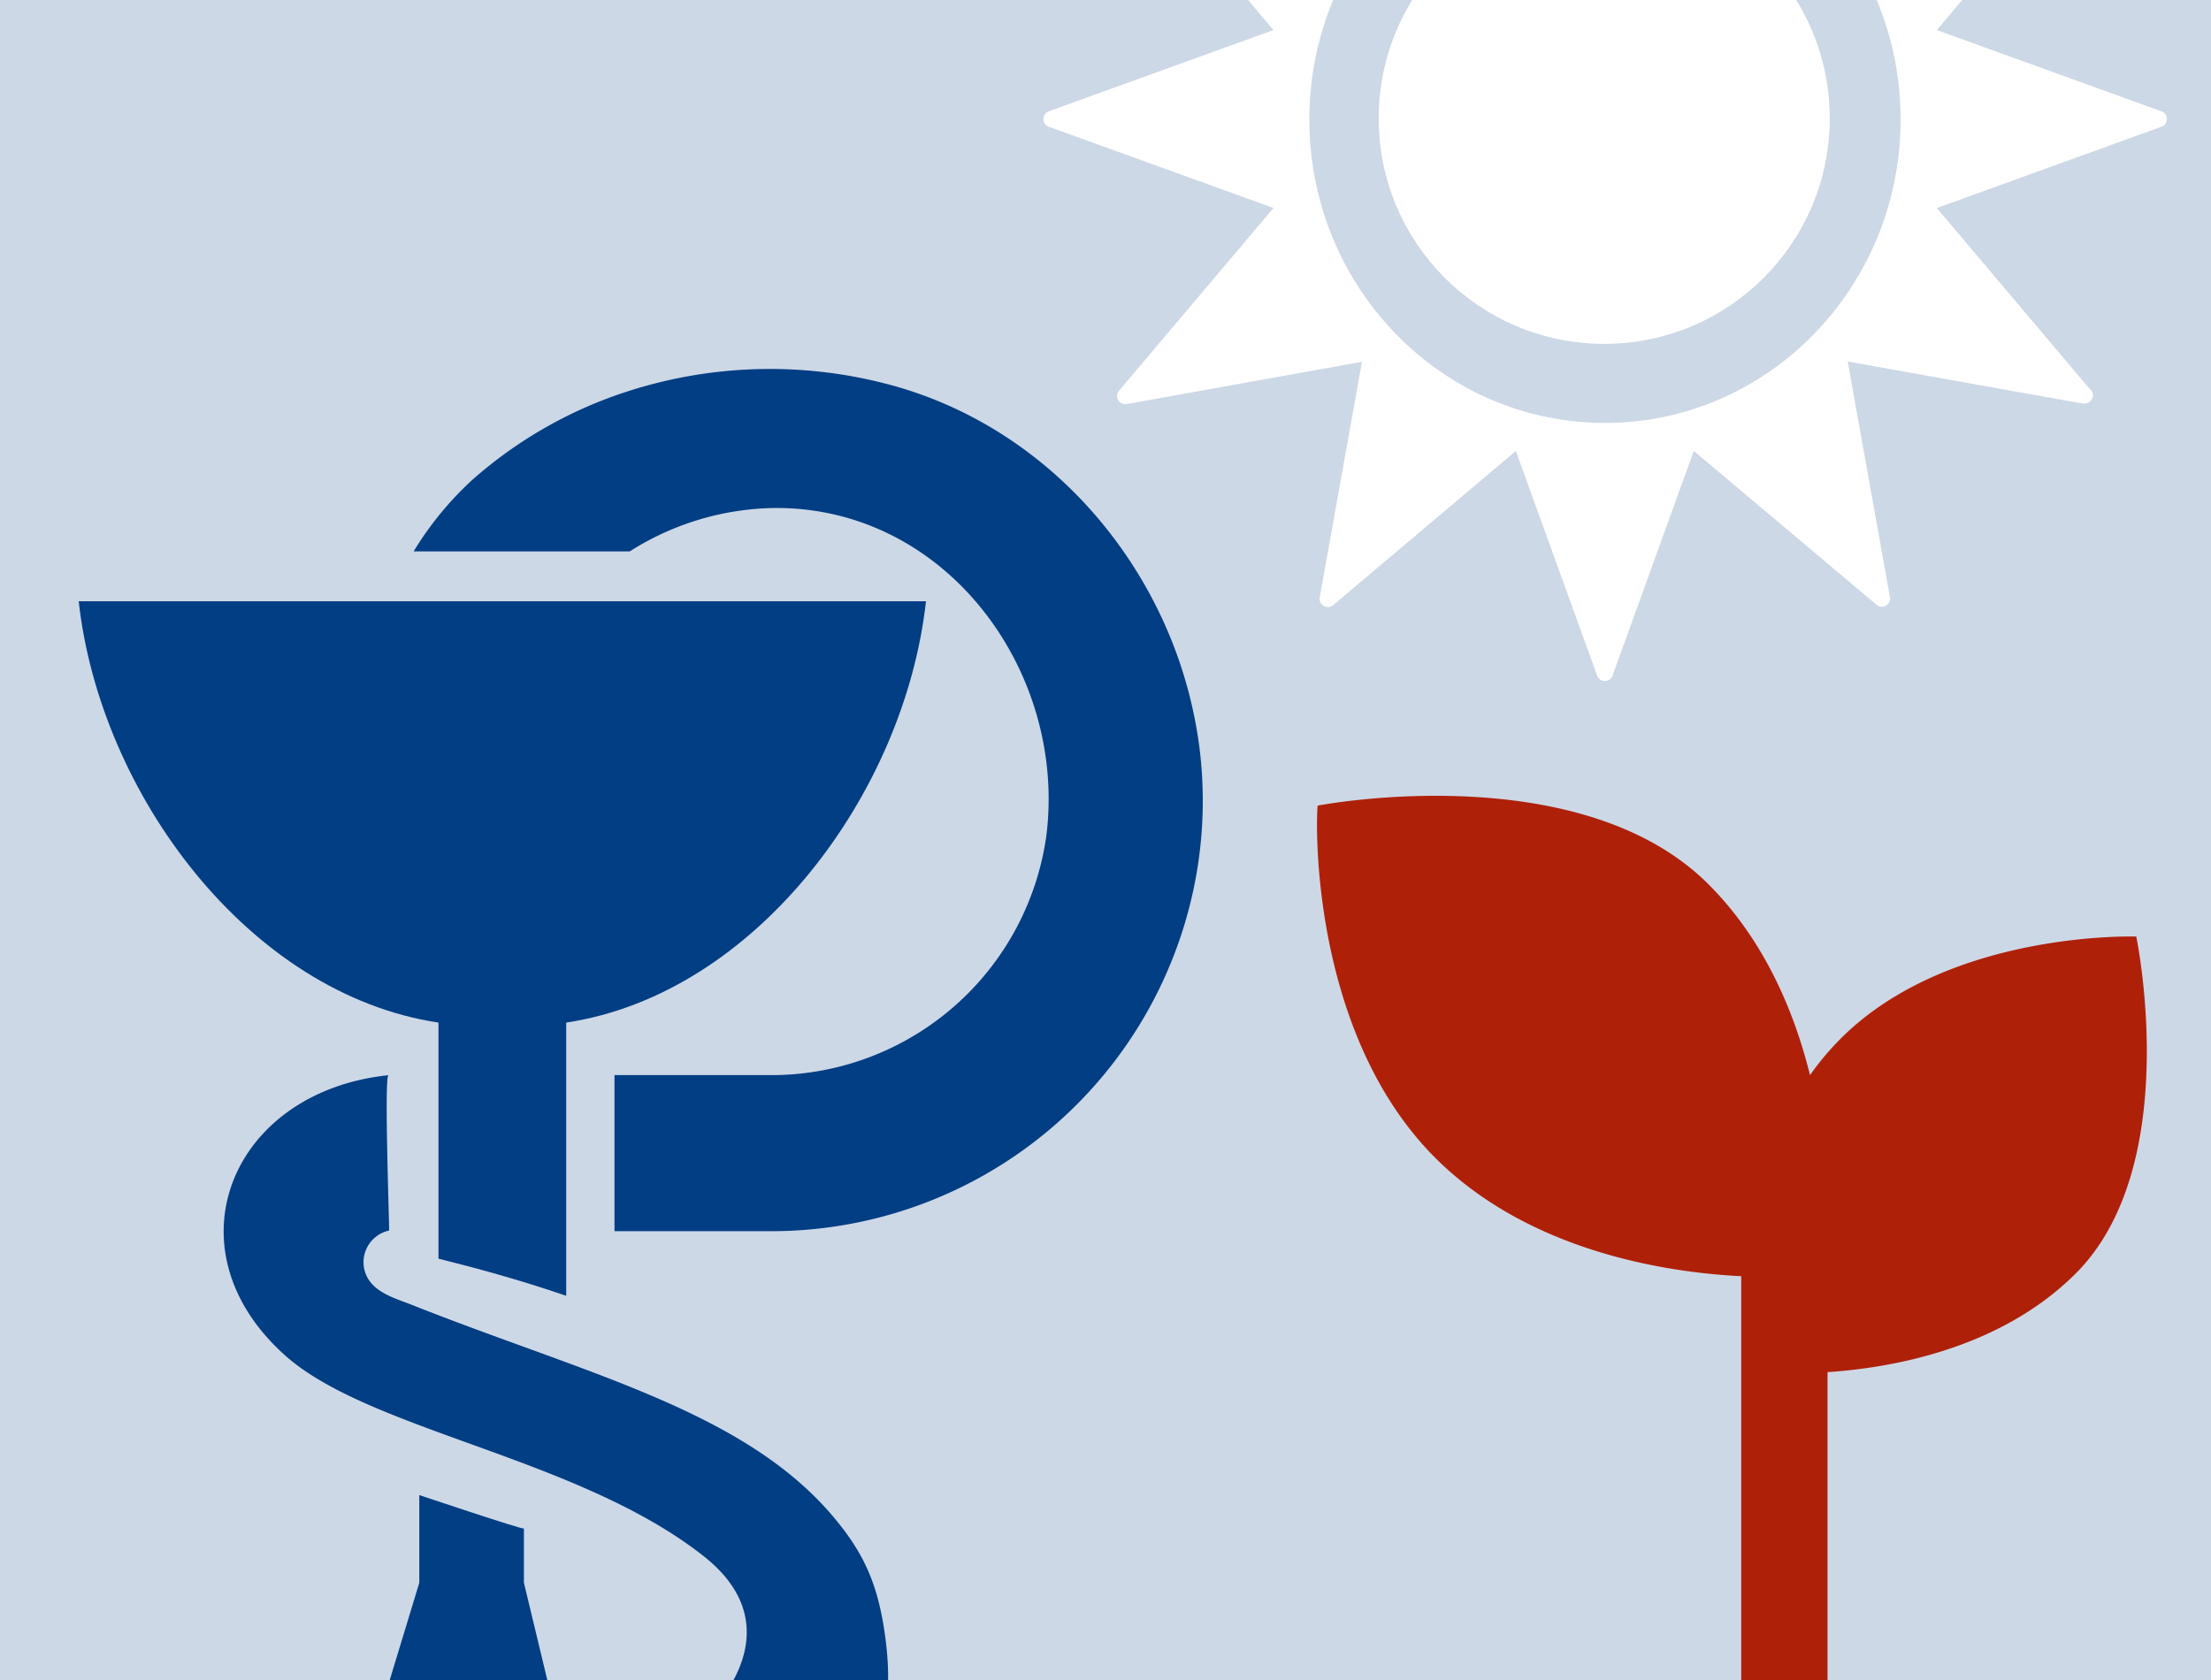
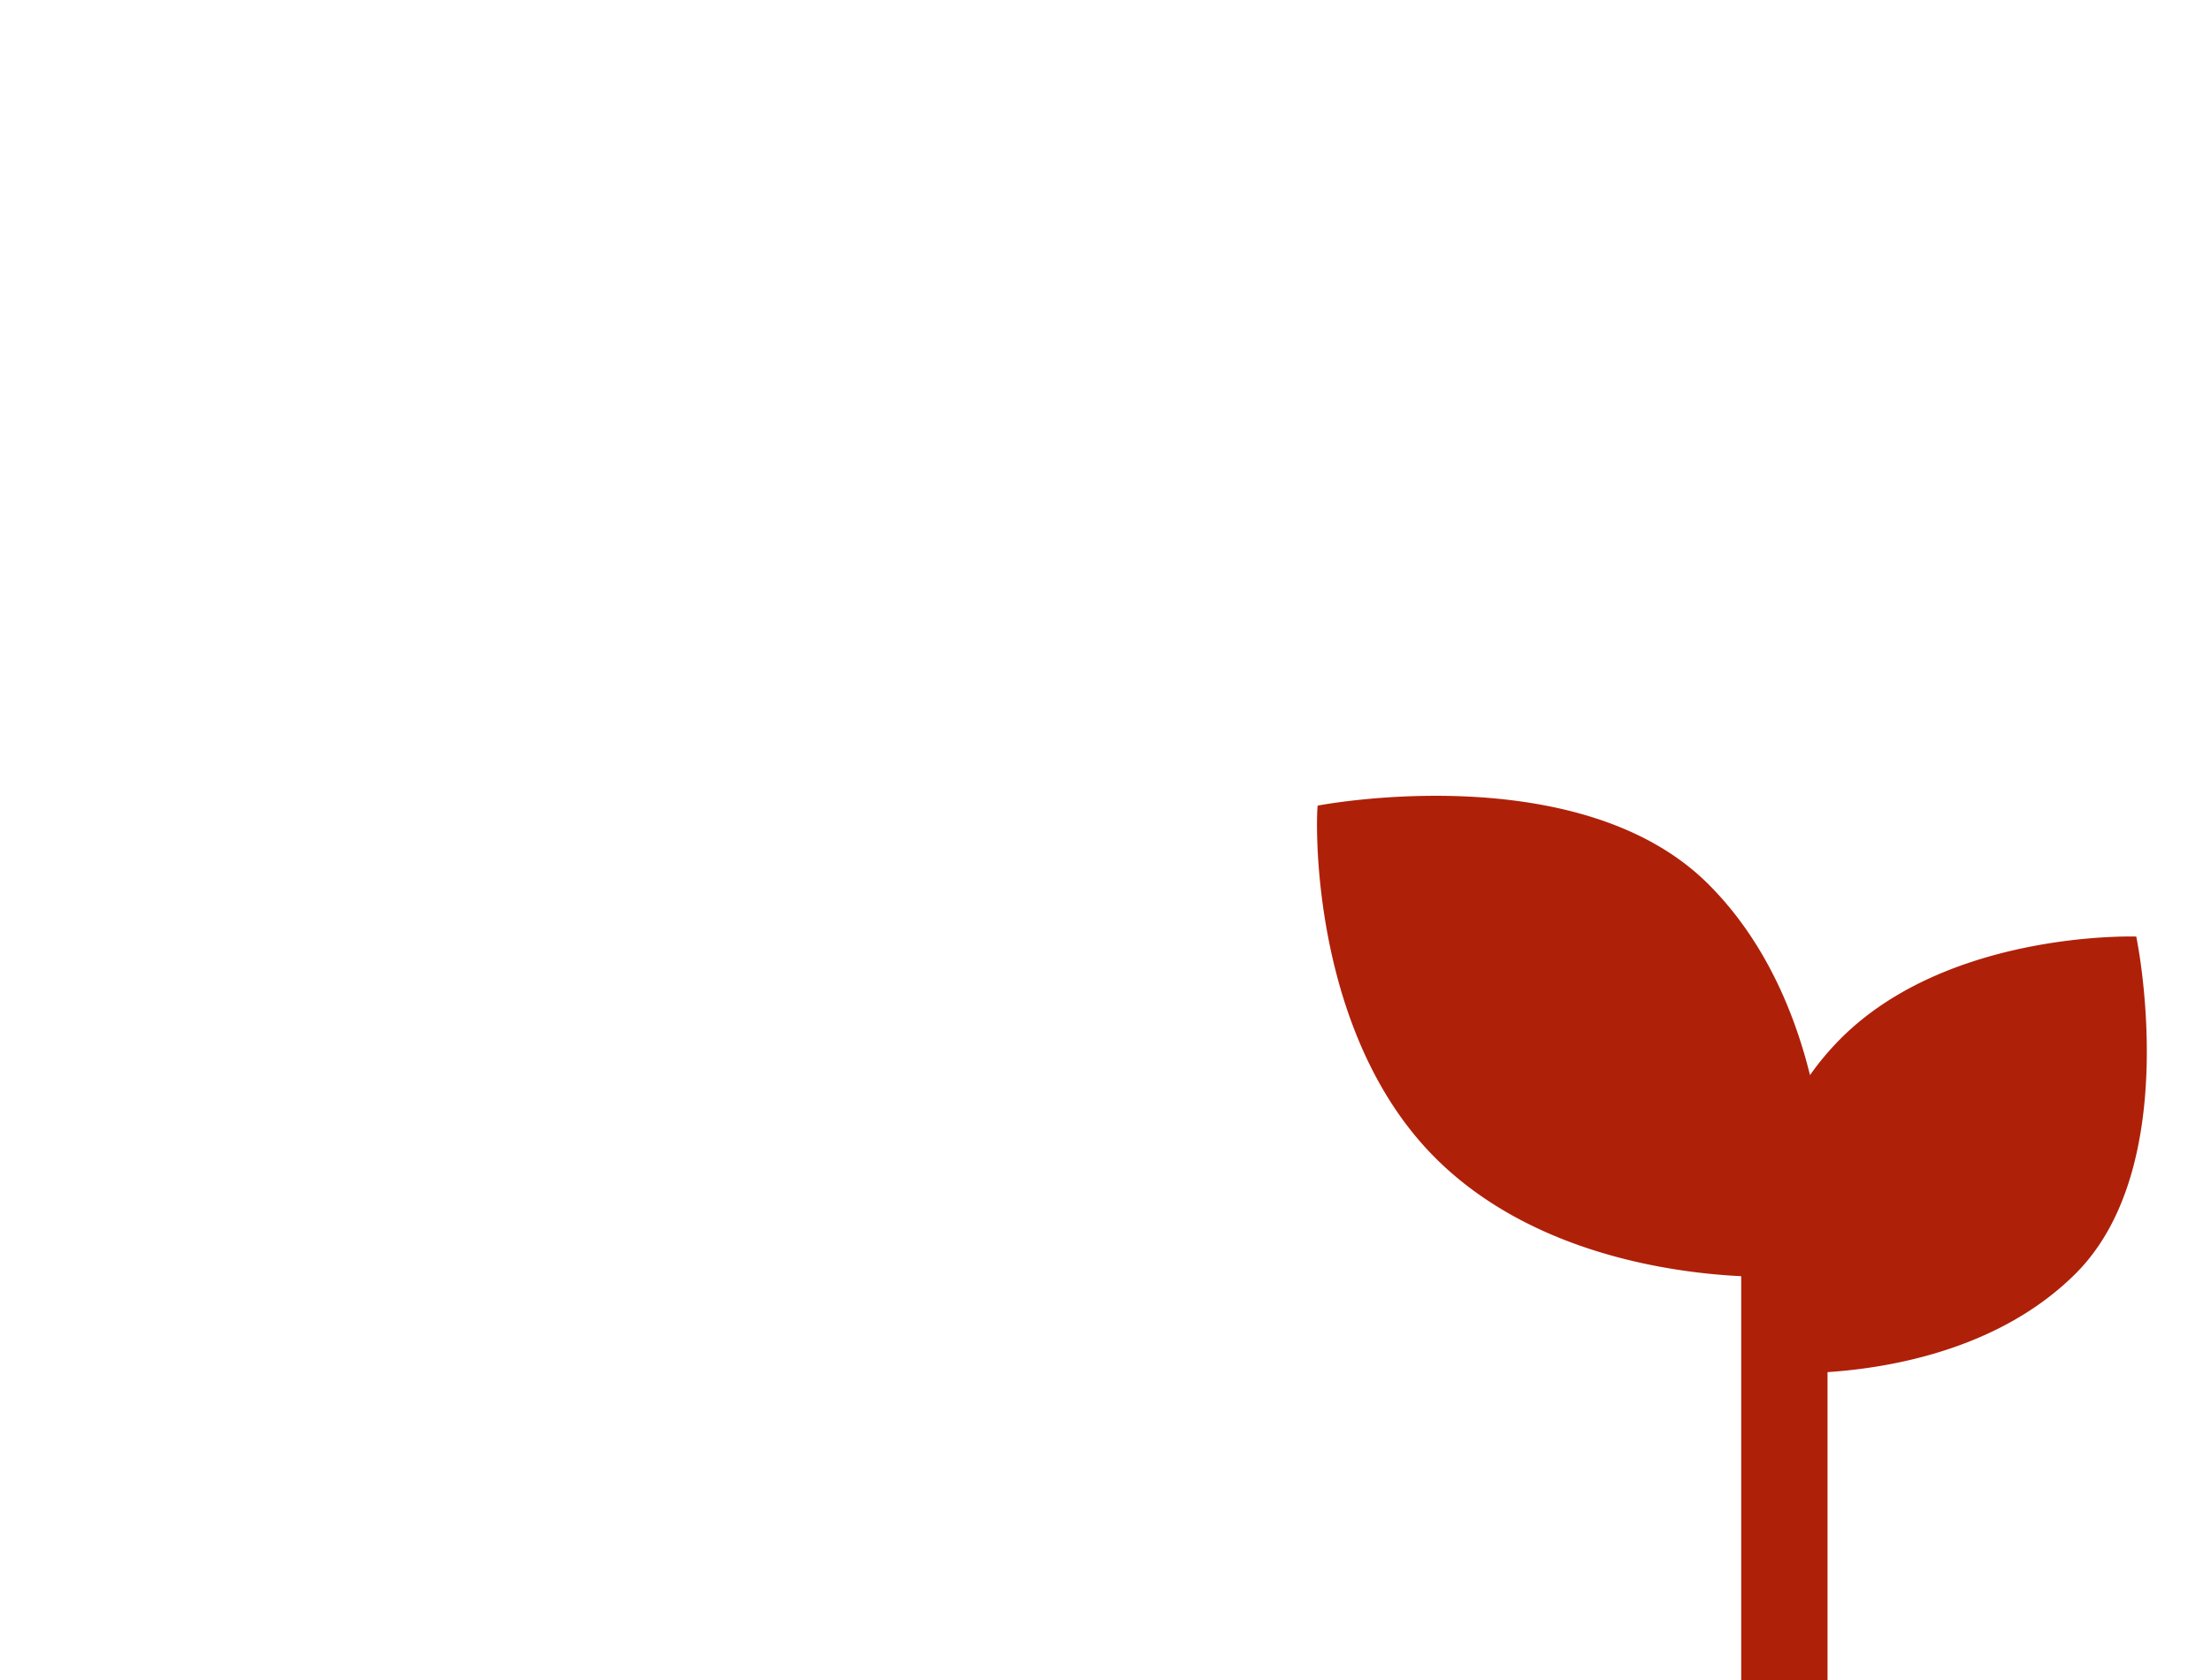
<svg xmlns="http://www.w3.org/2000/svg" id="Ebene_2" data-name="Ebene 2" viewBox="0 0 250 190">
  <defs>
    <style>.cls-1{fill:#cdd8e6;}.cls-2{fill:#fff;}.cls-3{fill:#af2009;}.cls-4{fill:#023e84;}</style>
  </defs>
-   <rect class="cls-1" x="-11" y="-12" width="278" height="207" />
  <circle class="cls-2" cx="181.39" cy="13.39" r="25.5" />
  <path class="cls-2" d="M244.39,12.59,219,3.4,236.4-17.27a.9.9,0,0,0,.09-1.05.91.91,0,0,0-1-.45L208.92-14l4.78-26.6a.93.93,0,0,0-.45-1,.92.92,0,0,0-1.06.1L191.53-24.06l-9.19-25.41a1,1,0,0,0-1.74,0l-9.2,25.41L150.74-41.47a.94.94,0,0,0-1.06-.1.92.92,0,0,0-.44,1L154-14,127.4-18.77a.91.91,0,0,0-1,.45.9.9,0,0,0,.09,1.05L144,3.4l-25.42,9.19a.93.93,0,0,0,0,1.74L144,23.52,126.53,44.19a.92.92,0,0,0-.1,1.05.94.94,0,0,0,1,.45L154,40.92l-4.77,26.61a.92.92,0,0,0,.45,1,.94.94,0,0,0,1.06-.09L171.4,51l9.19,25.41a.94.94,0,0,0,.87.61.92.92,0,0,0,.87-.61L191.52,51,212.19,68.4a.91.91,0,0,0,1.05.09.92.92,0,0,0,.45-1l-4.77-26.61,26.61,4.77.18,0a1,1,0,0,0,.95-.93.94.94,0,0,0-.4-.76L219,23.53l25.41-9.2a.93.93,0,0,0,0-1.74ZM181.47,47.83c-18.46,0-33.42-15.37-33.42-34.32s15-34.33,33.42-34.33S214.9-5.45,214.9,13.51,199.93,47.83,181.47,47.83Z" />
  <path class="cls-3" d="M206.64,205.65V155.18c7-.46,19.45-2.54,28.07-11.16,12.26-12.26,6.84-38.1,6.84-38.1h0s-21.15-.73-33.41,11.53a31.42,31.42,0,0,0-3.48,4.14c-1.79-7.21-5.17-15.27-11.48-21.58C178.54,85.37,149,91.11,149,91.11h0c-.15.08-1.36,25.19,13.28,39.83,10.73,10.73,26.52,13,34.6,13.39v60.58" />
-   <path class="cls-4" d="M87.77,57.45c19.37,0,32.83,18.59,30.55,37a31.41,31.41,0,0,1-30.71,27.14H69.48v17.65H87.61A48.8,48.8,0,0,0,134,104.32a48.24,48.24,0,0,0,1.64-19.63,49.7,49.7,0,0,0-3.37-12.75c-5.55-13.43-16.85-24.3-31.23-28.31a52.35,52.35,0,0,0-32.81,1.6,49.44,49.44,0,0,0-14.85,9.06,37.17,37.17,0,0,0-6.61,8.07H71.21a31.24,31.24,0,0,1,16.56-4.91Zm0,0" />
-   <path class="cls-4" d="M8.9,68c2.39,21.71,19.21,44.42,40.68,47.65h0v26.7c4,1,9,2.33,14.44,4.2v-30.9C85.48,112.42,102.31,89.71,104.7,68Zm40.68,47.65" />
-   <path class="cls-4" d="M99.78,194.33s1.13-2.47.39-8.61c-.76-6.32-2.42-9.89-5.62-13.79-10.08-12.32-28-16.43-47.94-24.34-1.9-.75-4.06-1.32-5.06-3.09A3.66,3.66,0,0,1,44,139.17c0-1.67-.57-17.5-.07-17.57-17.8,1.84-25.17,19.61-11.73,31.66,9.59,8.6,33.24,11.54,47.42,22.78,10.83,8.59,0,18.29,0,18.29Zm-55.85-55" />
-   <path class="cls-4" d="M62.92,194.31,59.24,179v-6.13c-.19.13-11.8-3.78-11.83-3.78V179l-4.66,15.34" />
</svg>